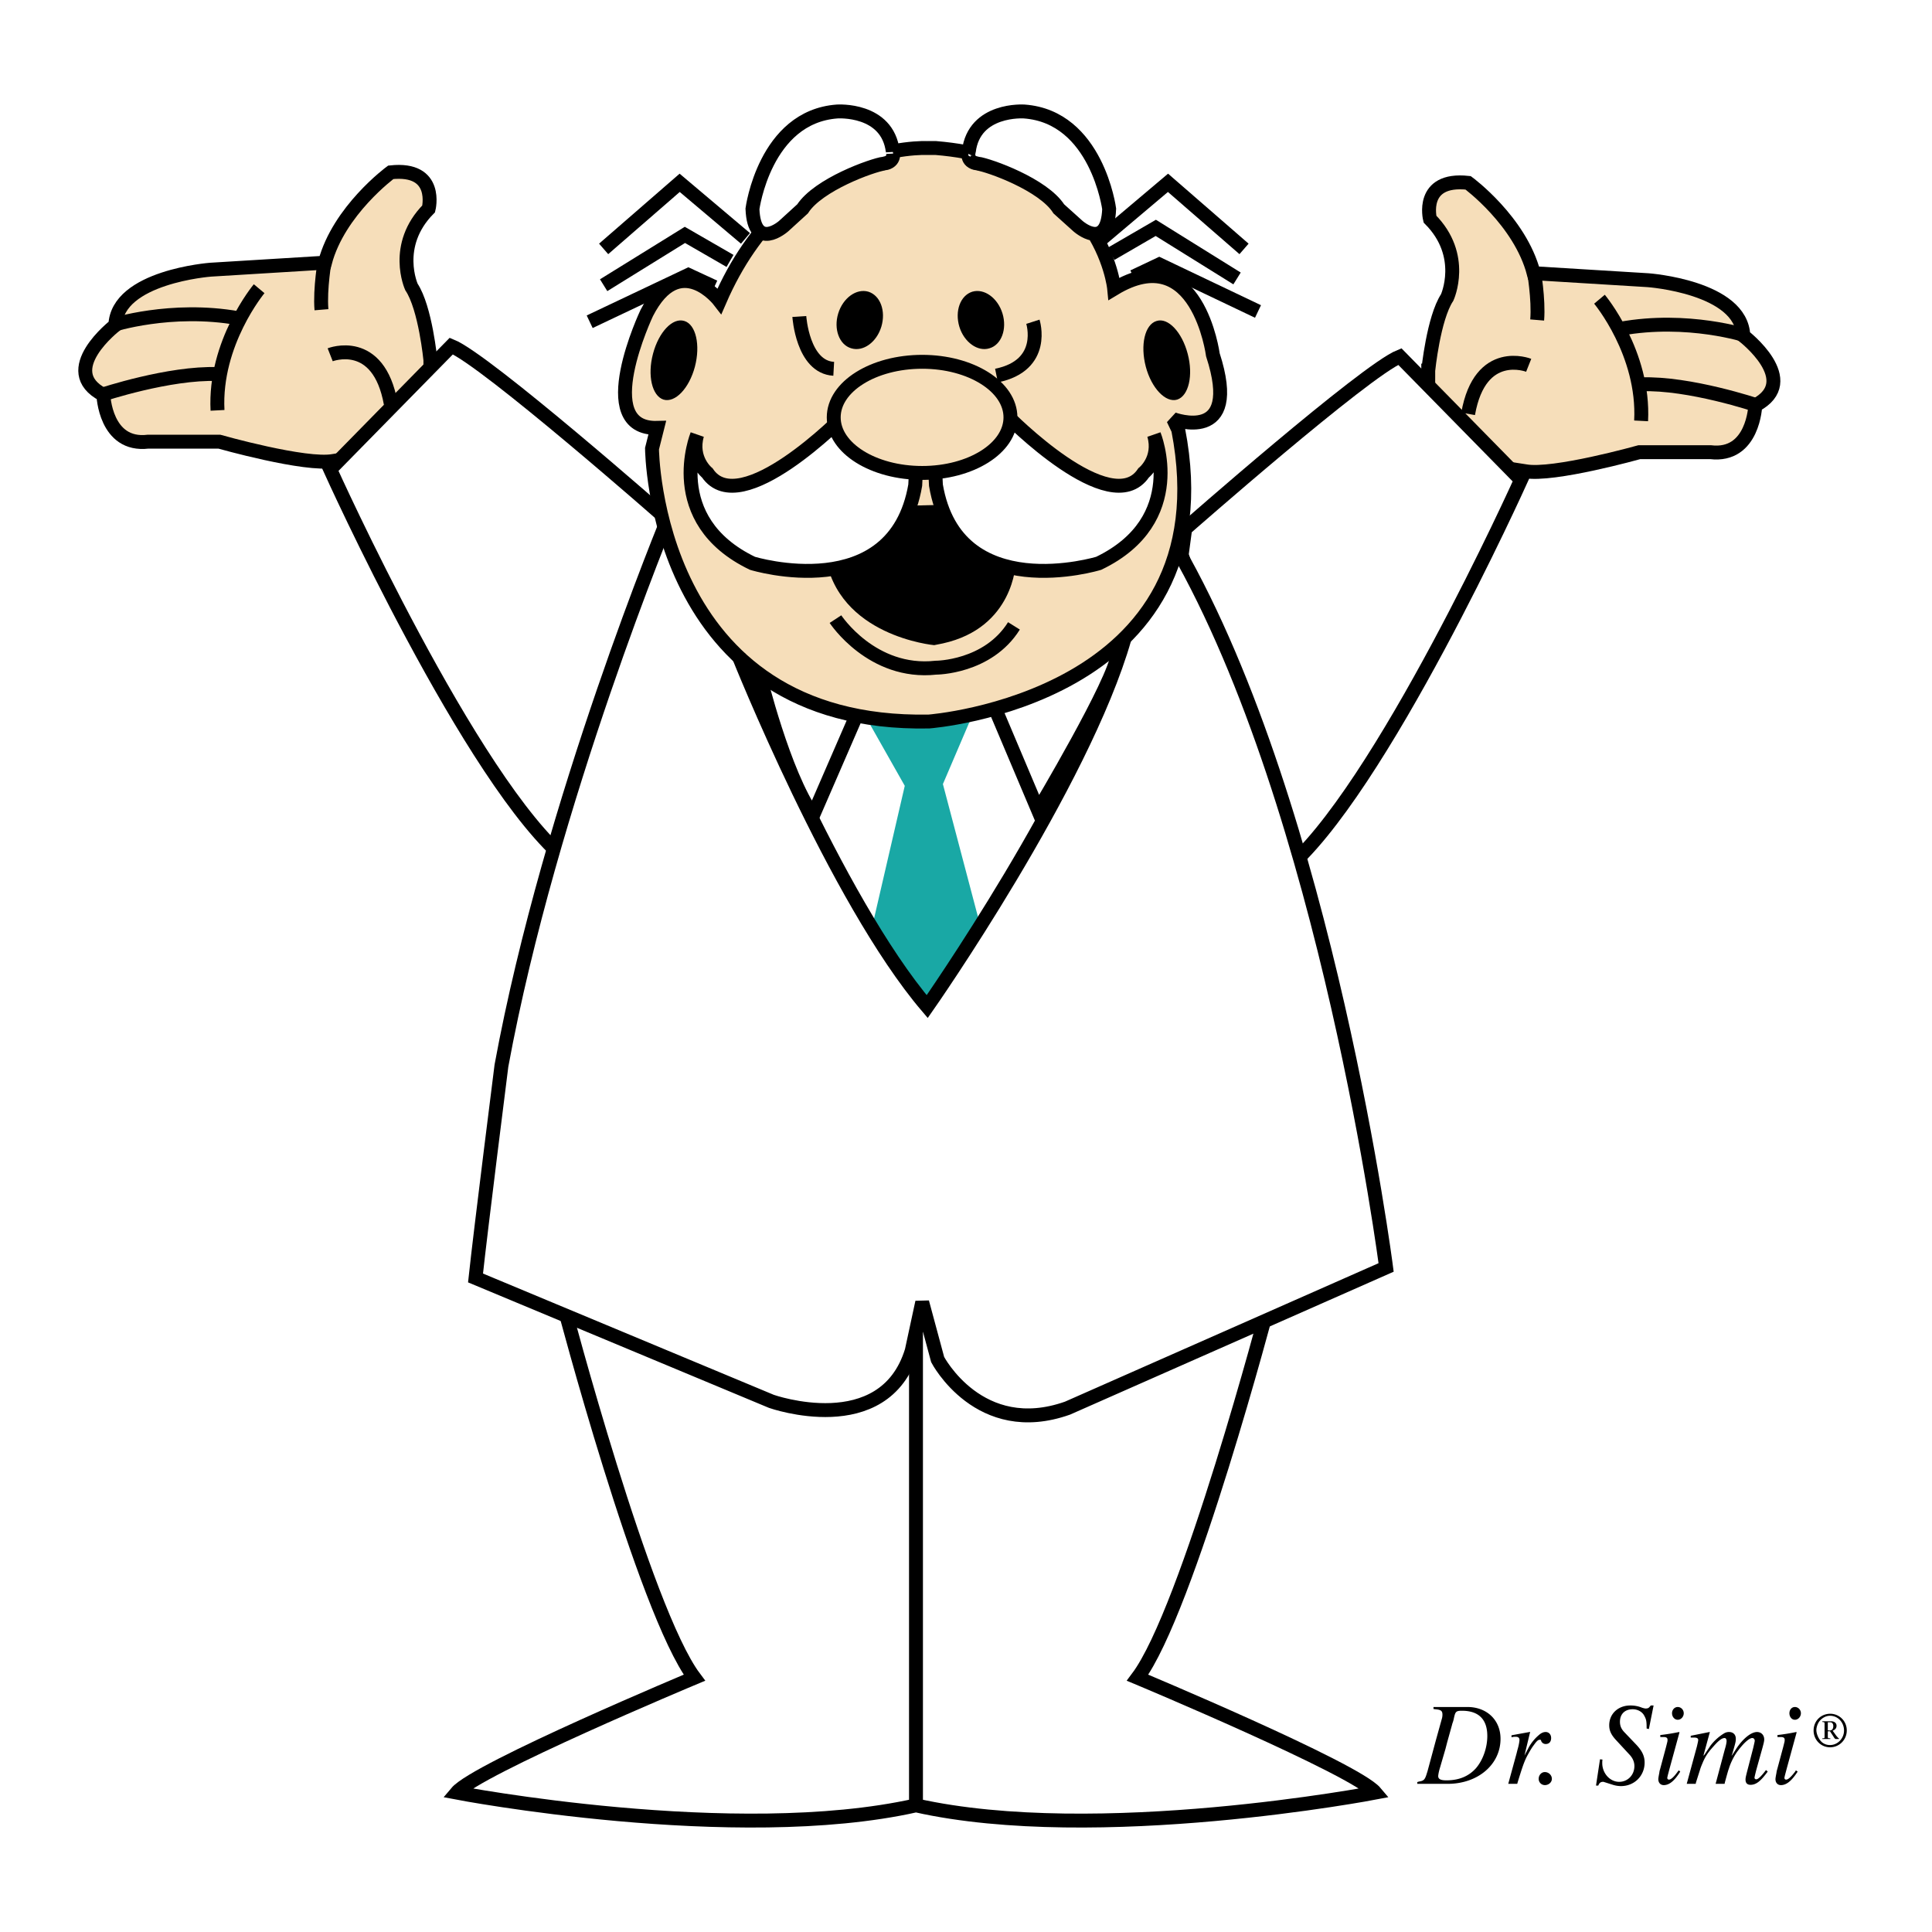
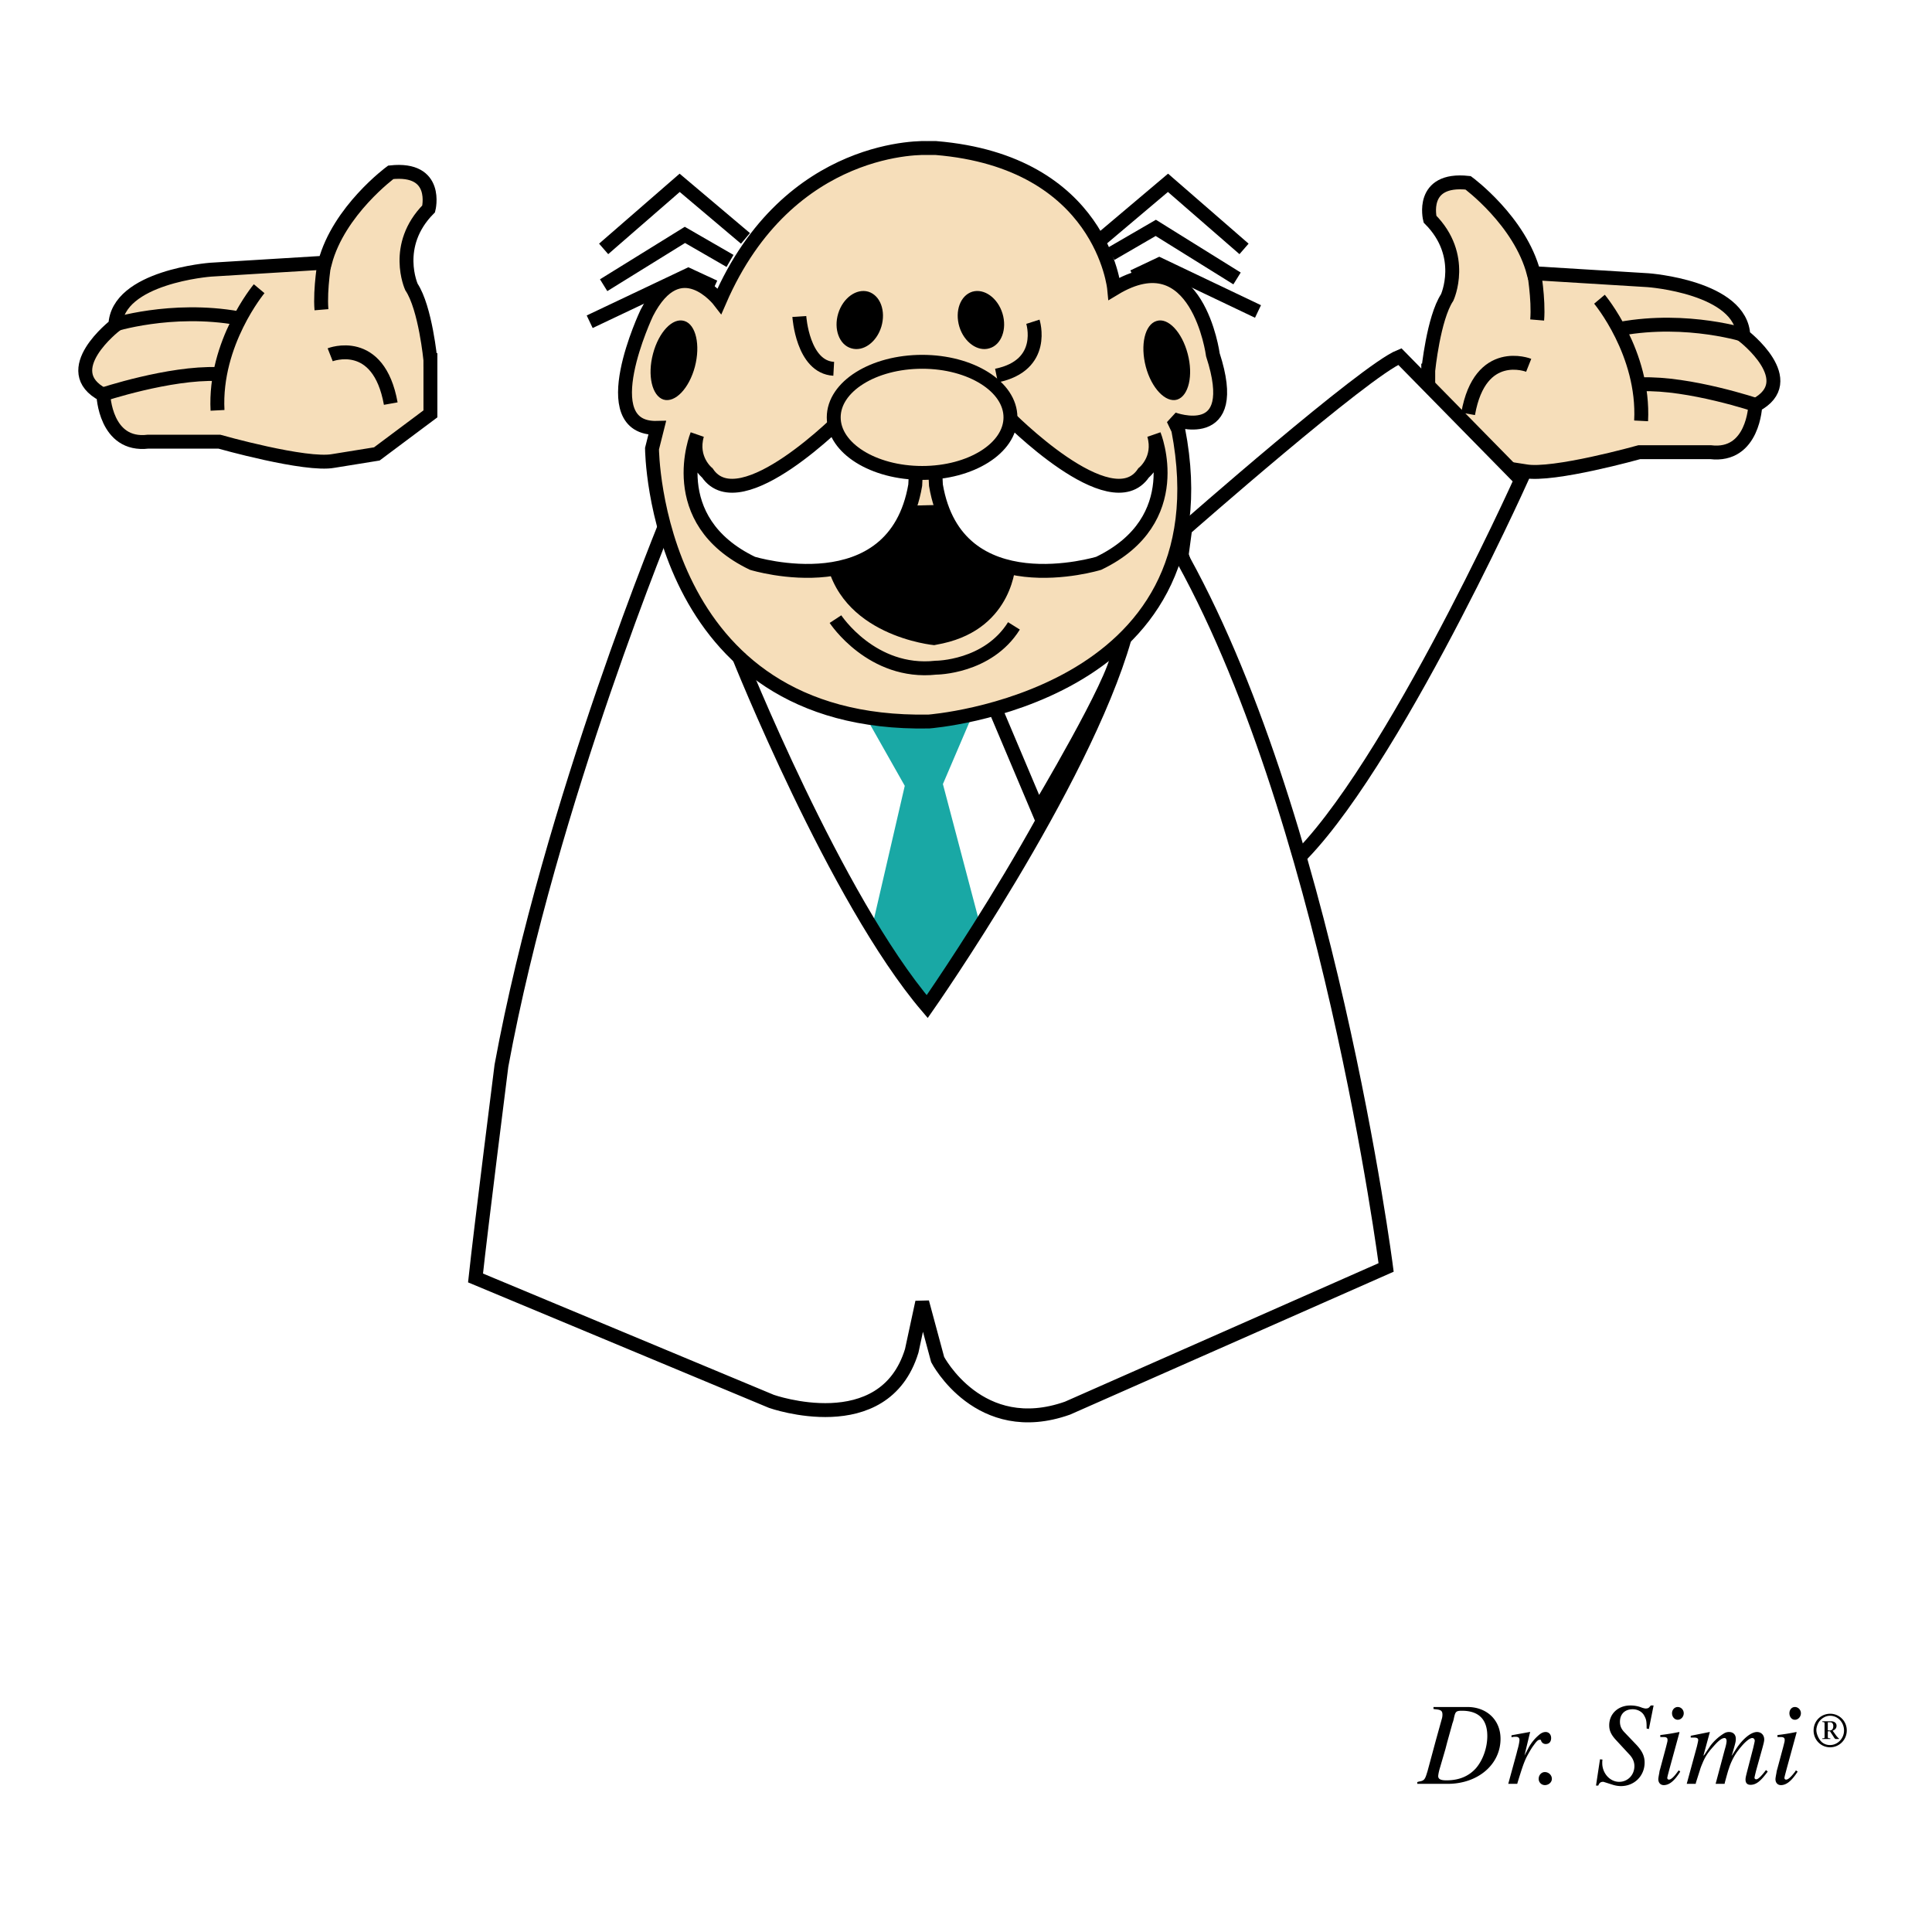
<svg xmlns="http://www.w3.org/2000/svg" width="2500" height="2500" viewBox="0 0 192.756 192.756">
  <path fill-rule="evenodd" clip-rule="evenodd" fill="#fff" d="M0 0h192.756v192.756H0V0z" />
  <path d="M142.496 36.971s.521-5.22 1.889-7.292c0 0 1.916-4.171-1.715-7.817 0 0-1.045-4.146 3.805-3.621 0 0 5.174 3.796 6.541 9.016l11.416.699s9.326.674 9.5 5.544c0 0 5.869 4.496 1.193 6.943 0 0-.174 5.194-4.477 4.67h-7.088s-8.631 2.422-11.391 1.898l-4.328-.674-5.346-3.996v-5.37h.001z" fill-rule="evenodd" clip-rule="evenodd" fill="#f6deba" stroke="#000" stroke-width="1.387" stroke-miterlimit="2.613" />
  <path d="M174.279 33.499s-5.869-1.923-12.609-.699m13.629 7.642s-6.74-2.273-11.564-2.098m-4.155-8.491s4.502 5.37 4.154 12.137m-10.718-15.084s.521 2.947.348 5.02m-.846 4.52s-4.85-1.923-6.043 4.845" fill="none" stroke="#000" stroke-width="1.387" stroke-miterlimit="2.613" />
  <path d="M118.248 52.754s17.955-15.784 21.412-17.182l12.088 12.312s-14.152 31.393-23.652 39.035l-10.197-31.567.349-2.598z" fill-rule="evenodd" clip-rule="evenodd" fill="#fff" stroke="#000" stroke-width="1.387" stroke-miterlimit="2.613" />
  <path d="M42.941 35.922s-.497-5.195-1.89-7.292c0 0-1.891-4.146 1.716-7.792 0 0 1.044-4.17-3.78-3.646 0 0-5.198 3.821-6.565 9.016l-11.416.699s-9.326.699-9.5 5.544c0 0-5.869 4.521-1.193 6.943 0 0 .174 5.194 4.477 4.67h7.088s8.63 2.447 11.391 1.923l4.327-.699 5.347-3.996v-5.37h-.002z" fill-rule="evenodd" clip-rule="evenodd" fill="#f6deba" stroke="#000" stroke-width="1.387" stroke-miterlimit="2.613" />
  <path d="M11.182 32.45s5.869-1.898 12.609-.699m-13.653 7.643s6.74-2.248 11.565-2.073m4.152-8.517s-4.501 5.394-4.153 12.137m10.719-15.084s-.522 2.947-.349 5.044m.871 4.496s4.825-1.898 6.043 4.87" fill="none" stroke="#000" stroke-width="1.387" stroke-miterlimit="2.613" />
-   <path d="M66.443 51.705S48.487 35.922 45.03 34.523L32.943 46.835S47.094 78.228 56.594 85.87l10.197-31.567-.348-2.598zM126.555 130.174s-8.033 30.519-13.059 37.212c0 0 21.736 9.09 23.727 11.463 0 0-27.754 5.319-45.835 1.273v-51.971l36.808.749-1.641 1.274zM56.222 130.174s8.033 30.519 13.057 37.212c0 0-21.736 9.09-23.726 11.463 0 0 27.755 5.319 45.835 1.273v-51.971l-36.808.749 1.642 1.274z" fill-rule="evenodd" clip-rule="evenodd" fill="#fff" stroke="#000" stroke-width="1.387" stroke-miterlimit="2.613" />
  <path d="M66.792 51.355s-11.913 28.621-16.763 54.968c0 0-2.064 16.309-2.586 21.179l29.521 12.312s11.241 3.972 14.001-5.044l1.044-4.846 1.542 5.72s4.154 7.967 12.957 4.845l31.785-14.035s-5.869-45.603-20.916-71.801l-3.283-2.597-47.302-.701z" fill-rule="evenodd" clip-rule="evenodd" fill="#fff" stroke="#000" stroke-width="1.387" stroke-miterlimit="2.613" />
  <path fill-rule="evenodd" clip-rule="evenodd" fill="#19a8a5" d="M86.638 71.984l3.631 6.418-3.457 14.935 5.521 7.267 5.546-7.966-3.805-14.41 3.108-7.268-4.501-1.923-5.347.35-.696 2.597z" />
-   <path d="M75.77 67.314s2.412 9.89 5.347 14.035l5.347-12.312-8.282-4.495-2.412 2.772z" fill-rule="evenodd" clip-rule="evenodd" fill="#fff" stroke="#000" stroke-width="1.387" stroke-miterlimit="2.613" />
  <path d="M92.507 14.769s-13.803-.699-20.716 15.259c0 0-3.979-5.195-7.263 1.199 0 0-5.521 11.638 1.045 11.463l-.522 2.073s.174 27.746 27.631 27.222c0 0 30.067-2.248 24.87-29.12l-.498-1.049s6.889 2.597 3.955-6.418c0 0-1.541-11.613-9.848-6.593 0 0-1.195-12.662-17.783-14.036h-.871z" fill-rule="evenodd" clip-rule="evenodd" fill="#f6deba" stroke="#000" stroke-width="1.387" stroke-miterlimit="2.613" />
  <path d="M93.203 64.367s-9.674-.874-10.868-9.016l7.237-4.87 6.74-.175 3.631 2.947 1.393 2.947s-.174 6.418-7.262 7.992l-.871.175zM83.628 31.276c.473-1.548 1.815-2.522 3.009-2.173 1.193.375 1.766 1.923 1.293 3.497-.473 1.548-1.815 2.522-3.009 2.147-1.193-.349-1.765-1.922-1.293-3.471zM100.018 31.276c-.473-1.548-1.816-2.522-3.01-2.173-1.193.375-1.765 1.923-1.292 3.497.473 1.548 1.839 2.522 3.009 2.147 1.193-.349 1.765-1.922 1.293-3.471z" fill-rule="evenodd" clip-rule="evenodd" />
-   <path d="M88.204 16.317c-1.218.175-6.565 2.098-8.132 4.521l-1.89 1.723s-2.935 2.598-3.109-1.723c0 0 1.219-9.19 8.456-9.715 0 0 5.024-.35 5.546 3.996 0-.001.323 1.024-.871 1.198zM97.531 16.317c1.193.175 6.564 2.098 8.107 4.521l1.914 1.723s2.936 2.598 3.109-1.723c0 0-1.219-9.19-8.48-9.715 0 0-5-.35-5.522 3.996.001-.001-.347 1.024.872 1.198z" fill-rule="evenodd" clip-rule="evenodd" fill="#fff" stroke="#000" stroke-width="1.387" stroke-miterlimit="2.613" />
  <path d="M79.749 31.576s.323 5.045 3.432 5.22m19.872-4.695s1.393 4.346-3.633 5.37" fill="none" stroke="#000" stroke-width="1.387" stroke-miterlimit="2.613" />
  <path d="M84.225 41.466s-10.371 10.589-13.653 5.719c0 0-1.716-1.374-1.02-3.796 0 0-3.457 8.491 5.521 12.812 0 0 14.151 4.346 16.24-7.792l.174-3.646-7.262-3.297zM100.465 41.466s10.371 10.589 13.629 5.719c0 0 1.742-1.374 1.045-3.796 0 0 3.457 8.491-5.521 12.812 0 0-14.176 4.346-16.24-7.792l-.174-3.646 7.261-3.297z" fill-rule="evenodd" clip-rule="evenodd" fill="#fff" stroke="#000" stroke-width="1.387" stroke-miterlimit="2.613" />
  <path d="M83.181 41.641c0-3.072 3.955-5.544 8.829-5.544 4.85 0 8.803 2.472 8.803 5.544s-3.954 5.544-8.803 5.544c-4.875 0-8.829-2.473-8.829-5.544z" fill-rule="evenodd" clip-rule="evenodd" fill="#f6deba" stroke="#000" stroke-width="1.387" stroke-miterlimit="2.613" />
  <path d="M83.355 61.77s3.631 5.544 10.022 4.845c0 0 5.173 0 7.785-4.171" fill="none" stroke="#000" stroke-width="1.387" stroke-miterlimit="2.613" />
  <path d="M65.15 35.297c.572-2.172 1.965-3.646 3.134-3.271 1.144.35 1.616 2.397 1.044 4.57-.572 2.148-1.965 3.621-3.134 3.271-1.144-.374-1.616-2.422-1.044-4.57zM118.496 35.297c-.572-2.172-1.965-3.646-3.109-3.271-1.168.35-1.641 2.397-1.068 4.57.572 2.148 1.988 3.621 3.133 3.271 1.144-.374 1.616-2.422 1.044-4.57z" fill-rule="evenodd" clip-rule="evenodd" />
  <path d="M71.268 28.629l-2.586-1.199-9.849 4.67m14.002-6.068l-4.501-2.597-8.108 5.02m14.15-4.671l-6.565-5.544-7.585 6.593m52.848 2.772l2.586-1.224 9.85 4.695m-14.674-5.743l4.477-2.598 8.107 5.045m-13.455-3.996l6.566-5.544 7.586 6.593M73.68 65.416s9.675 24.275 18.827 35.014c0 0 15.544-22.202 19.696-36.762M99.246 70.61l4.328 10.24s7.76-13.011 7.934-15.609" fill="none" stroke="#000" stroke-width="1.387" stroke-miterlimit="2.613" />
  <path d="M143.018 170.308v.199c.074 0 .125.025.174.025.572.05.721.149.721.549 0 .125-.023.3-.074.45l-.596 2.147-.822 3.047-.049.15c-.199.674-.299.799-.82.873l-.15.051v.175h3.035c3.01 0 5.271-1.923 5.271-4.495 0-1.873-1.367-3.172-3.307-3.172h-3.383v.001zm1.367 3.521l.473-1.699c.025-.1.051-.199.1-.324.074-.225.1-.399.125-.499.125-.55.225-.625.771-.625 1.666 0 2.535.85 2.535 2.522 0 1.174-.447 2.423-1.143 3.222-.723.8-1.691 1.199-2.936 1.199-.572 0-.82-.125-.82-.425v-.025c.025-.225.074-.475.174-.799l.547-1.873.174-.674zM152.592 172.805l-1.789.324v.2c.223-.05.297-.05.422-.05.248 0 .373.1.373.324 0 .125-.074.575-.199.975l-.1.399-.82 2.997h.896l.049-.175c.447-1.448.598-1.898.871-2.473.223-.425.521-.949.721-1.199.299-.424.447-.549.598-.549.049 0 .098 0 .123.024 0 .025.025.075.051.15a.48.48 0 0 0 .422.249c.348 0 .547-.225.547-.599 0-.35-.223-.6-.547-.6-.223 0-.447.1-.672.3a4.49 4.49 0 0 0-.994 1.198l-.447.85.521-2.173.051-.175h-.077v.003zM154.084 176.801c-.322.024-.57.324-.57.674s.273.625.621.625c.373 0 .695-.275.695-.625 0-.374-.322-.674-.695-.674h-.051zM164.979 170.157h-.273l-.076.075c-.123.175-.223.225-.447.225-.074 0-.174-.024-.348-.075a2.964 2.964 0 0 0-1.193-.225c-1.193 0-2.09.824-2.09 1.973 0 .55.199.975.746 1.549l1.293 1.398c.299.325.473.699.473 1.124 0 .899-.672 1.573-1.518 1.573-.92 0-1.689-.849-1.689-1.873 0-.125 0-.175.023-.35l-.248-.025-.398 2.623h.225c.1-.25.223-.375.473-.375h.049l.945.3c.248.075.523.125.797.125 1.342 0 2.361-1.024 2.361-2.348 0-.649-.248-1.174-.869-1.823l-1.17-1.224c-.299-.324-.422-.624-.422-1.023 0-.774.496-1.249 1.268-1.249.498 0 .945.25 1.145.624.223.399.248.575.248 1.299l.225.05.47-2.348zM167.391 170.308c-.324 0-.572.274-.572.624s.248.649.572.649c.322 0 .596-.3.596-.649s-.274-.624-.596-.624zm.173 2.522l-.051-.025a20.31 20.31 0 0 1-1.865.3v.199h.324c.273 0 .398.075.398.275 0 .05 0 .125-.025.225l-.125.499-.596 2.223a1.452 1.452 0 0 0-.074.351c-.051.249-.1.523-.1.624 0 .374.223.6.547.6.547 0 1.068-.425 1.641-1.349l-.148-.125-.1.125c-.373.523-.672.799-.871.799-.1 0-.174-.05-.174-.175 0-.05.025-.125.049-.25l.199-.749.971-3.547zM170.549 172.805l-1.865.374v.176h.299c.322 0 .447.074.447.249 0 .101-.074.399-.125.625l-1.02 3.746h.896l.023-.125.398-1.249c.074-.274.199-.549.324-.849.248-.55.496-.925.994-1.474.498-.574.846-.874 1.145-.874.123 0 .197.125.197.3 0 .125-.049.424-.174.824l-.92 3.446h.896l.023-.125c.225-.824.35-1.273.398-1.374.174-.599.547-1.348.945-1.848.547-.725 1.094-1.224 1.393-1.224.15 0 .248.125.248.274 0 .075-.074.375-.148.699l-.621 2.397c-.125.499-.15.624-.15.774 0 .35.174.524.498.524.572 0 1.02-.375 1.717-1.323l-.176-.15-.074.1c-.422.55-.721.824-.895.824-.1 0-.174-.074-.174-.149s.074-.375.174-.774l.621-2.223c.1-.375.174-.649.174-.824 0-.449-.297-.749-.721-.749-.572 0-1.367.624-2.039 1.623l-.398.624-.1.125a2.3 2.3 0 0 1 .074-.199c.324-1.124.35-1.224.35-1.498 0-.425-.273-.675-.672-.675a.92.92 0 0 0-.523.15 4.848 4.848 0 0 0-1.342 1.224l-.598.898-.1.1.646-2.372h-.045v.002zM179.078 170.308c-.322 0-.547.274-.547.624s.225.649.547.649c.324 0 .598-.3.598-.649s-.274-.624-.598-.624zm.176 2.522l-.051-.025a20.31 20.31 0 0 1-1.865.3v.199h.324c.273 0 .396.075.396.275 0 .05 0 .125-.023.225l-.125.499-.598 2.223a1.687 1.687 0 0 0-.074.351c-.049.249-.1.523-.1.624 0 .374.225.6.547.6.549 0 1.07-.425 1.668-1.349l-.176-.125-.074.125c-.398.523-.695.799-.895.799-.1 0-.174-.05-.174-.175 0-.05.023-.125.049-.25l.199-.749.972-3.547zM182.611 170.981c-.945 0-1.668.725-1.668 1.674 0 .924.723 1.673 1.643 1.673s1.666-.749 1.666-1.673a1.65 1.65 0 0 0-1.641-1.674zm-1.392 1.623c0-.274.123-.649.322-.898.273-.325.646-.524 1.045-.524.771 0 1.393.649 1.393 1.474 0 .799-.646 1.448-1.393 1.448a1.24 1.24 0 0 1-.771-.25c-.323-.25-.596-.825-.596-1.25zm.595-.873v.074h.074c.125.025.15.05.15.125v1.373c0 .101-.025.125-.15.125h-.074v.075h.797v-.075h-.076c-.123 0-.174-.024-.174-.125v-.574h.225l.025.051.297.449c.125.225.199.274.25.274h.322c0-.024 0-.05-.023-.075-.025 0-.051-.024-.076-.05l-.174-.2-.322-.449-.051-.05c.273-.1.398-.274.398-.499 0-.275-.225-.449-.547-.449h-.871zm.547.899v-.799h.25c.174 0 .297.149.297.374 0 .3-.123.45-.422.45-.025 0-.074-.025-.125-.025z" fill-rule="evenodd" clip-rule="evenodd" />
</svg>